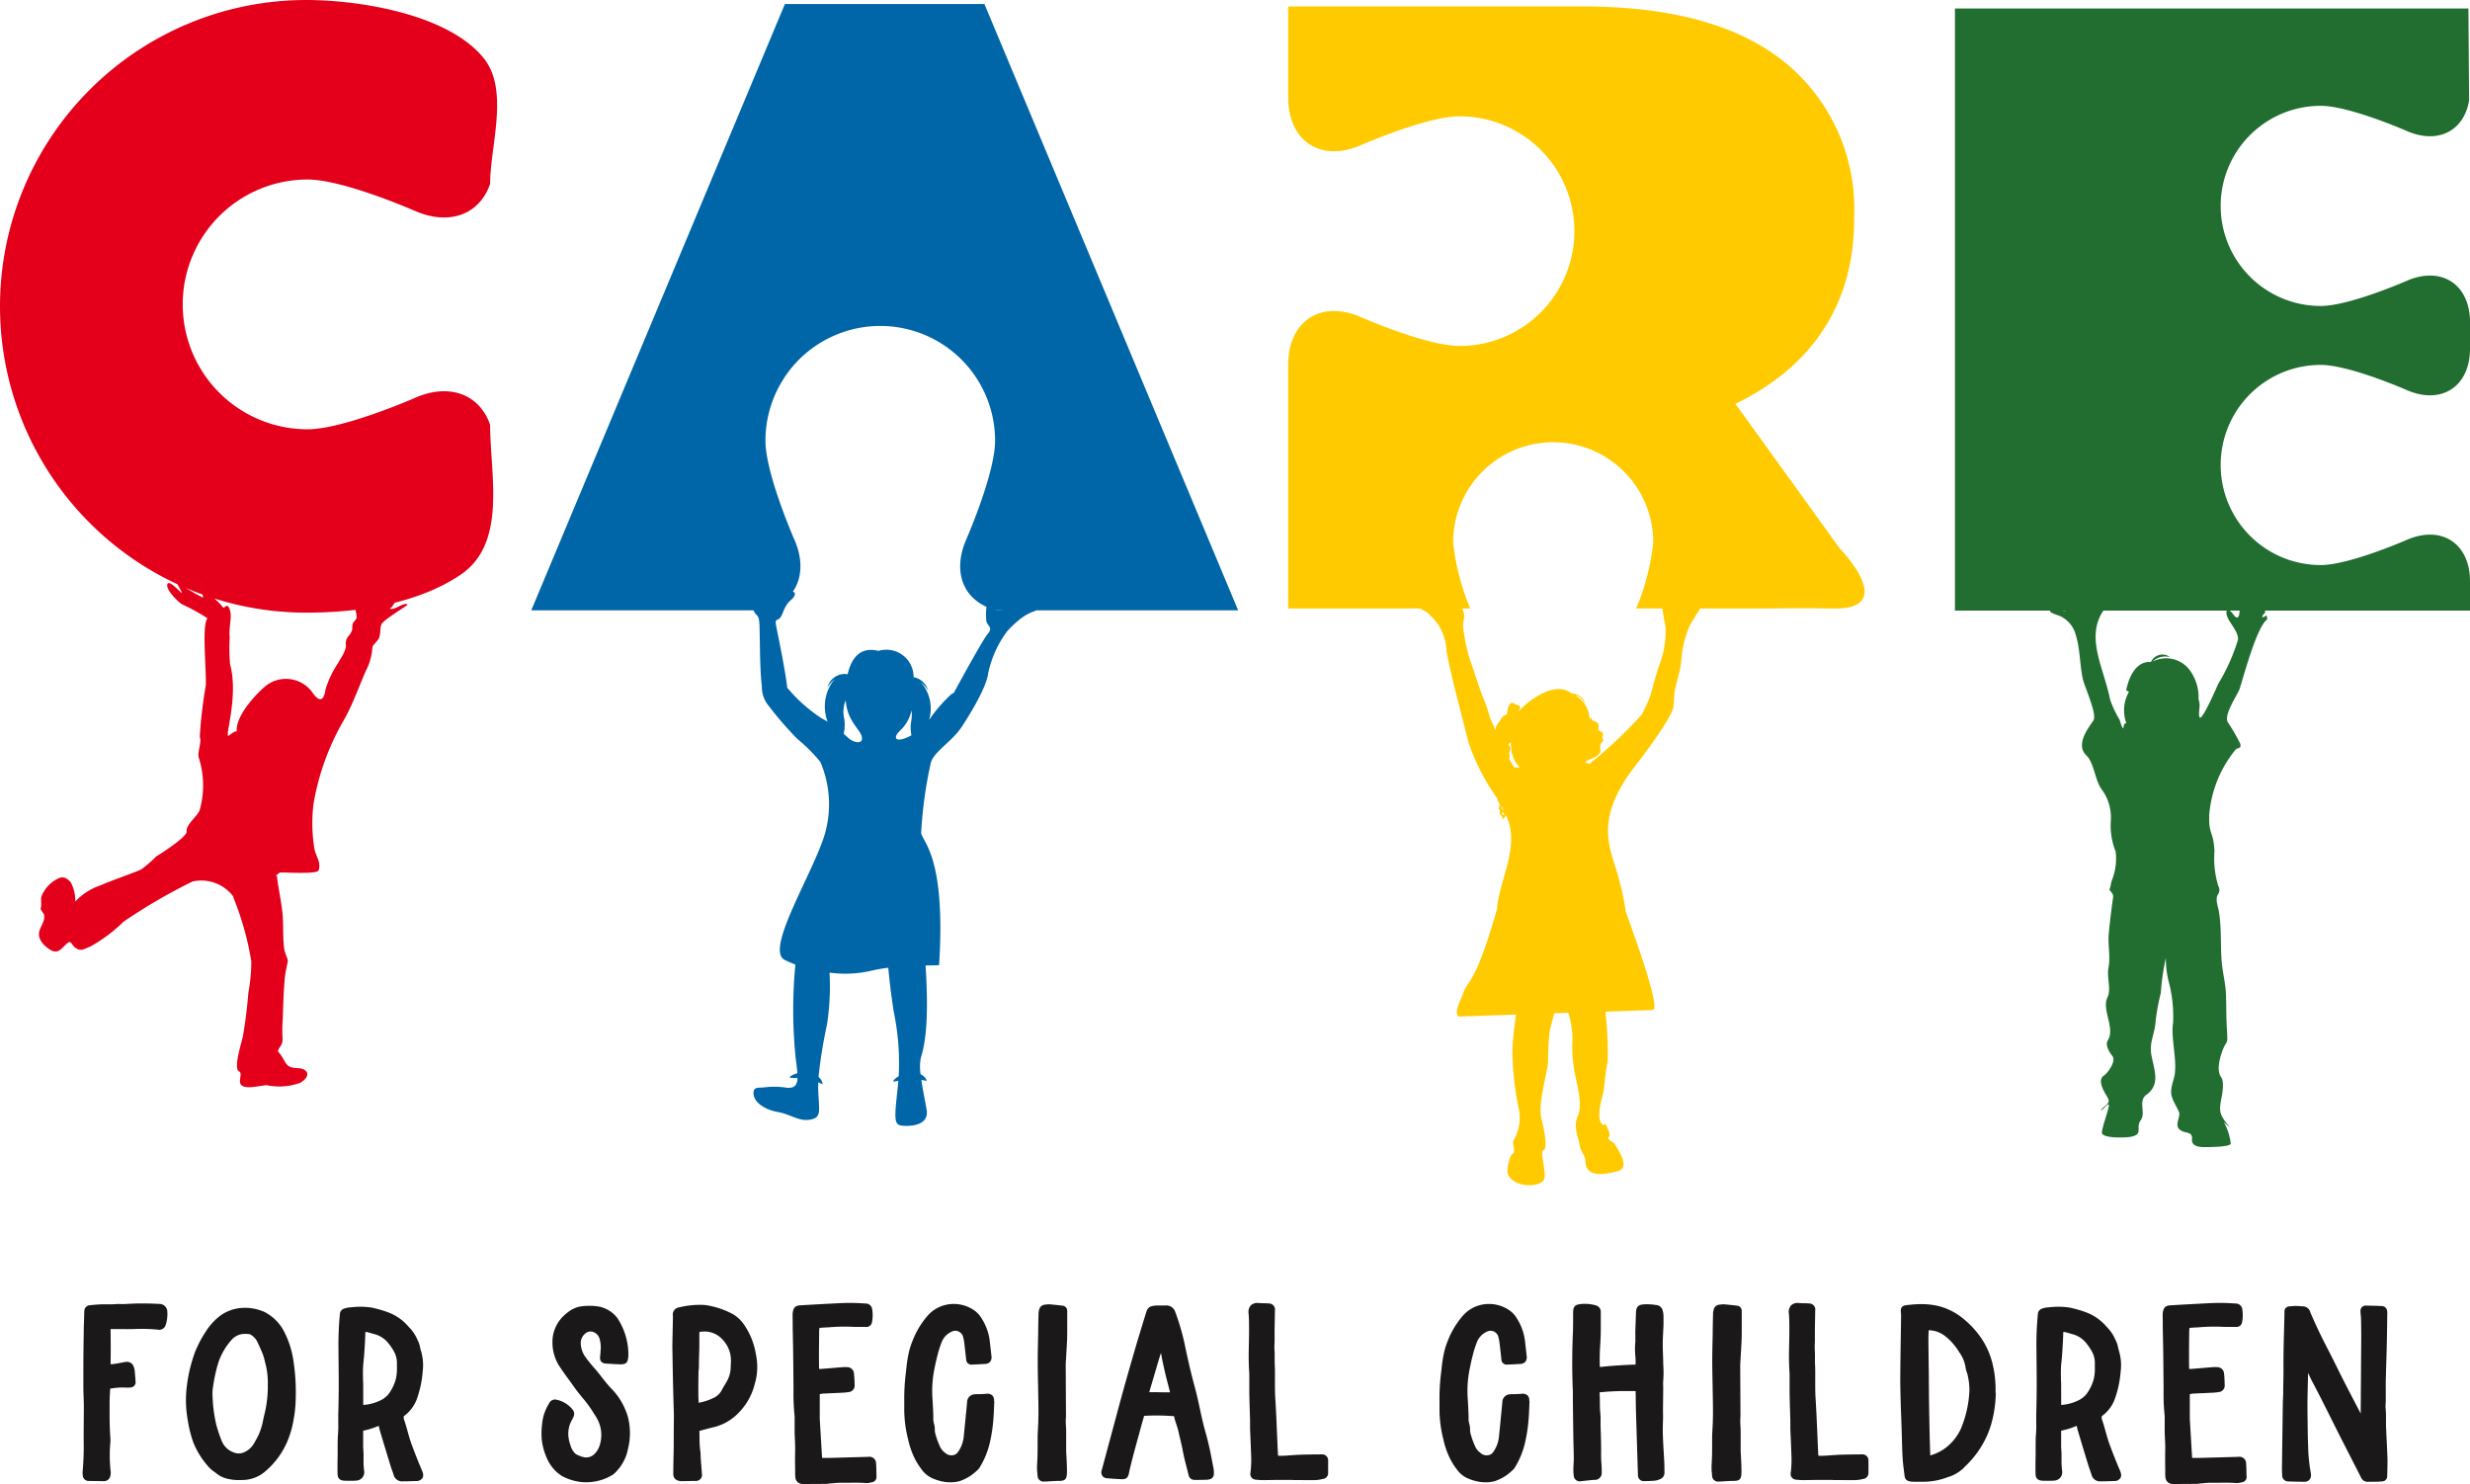
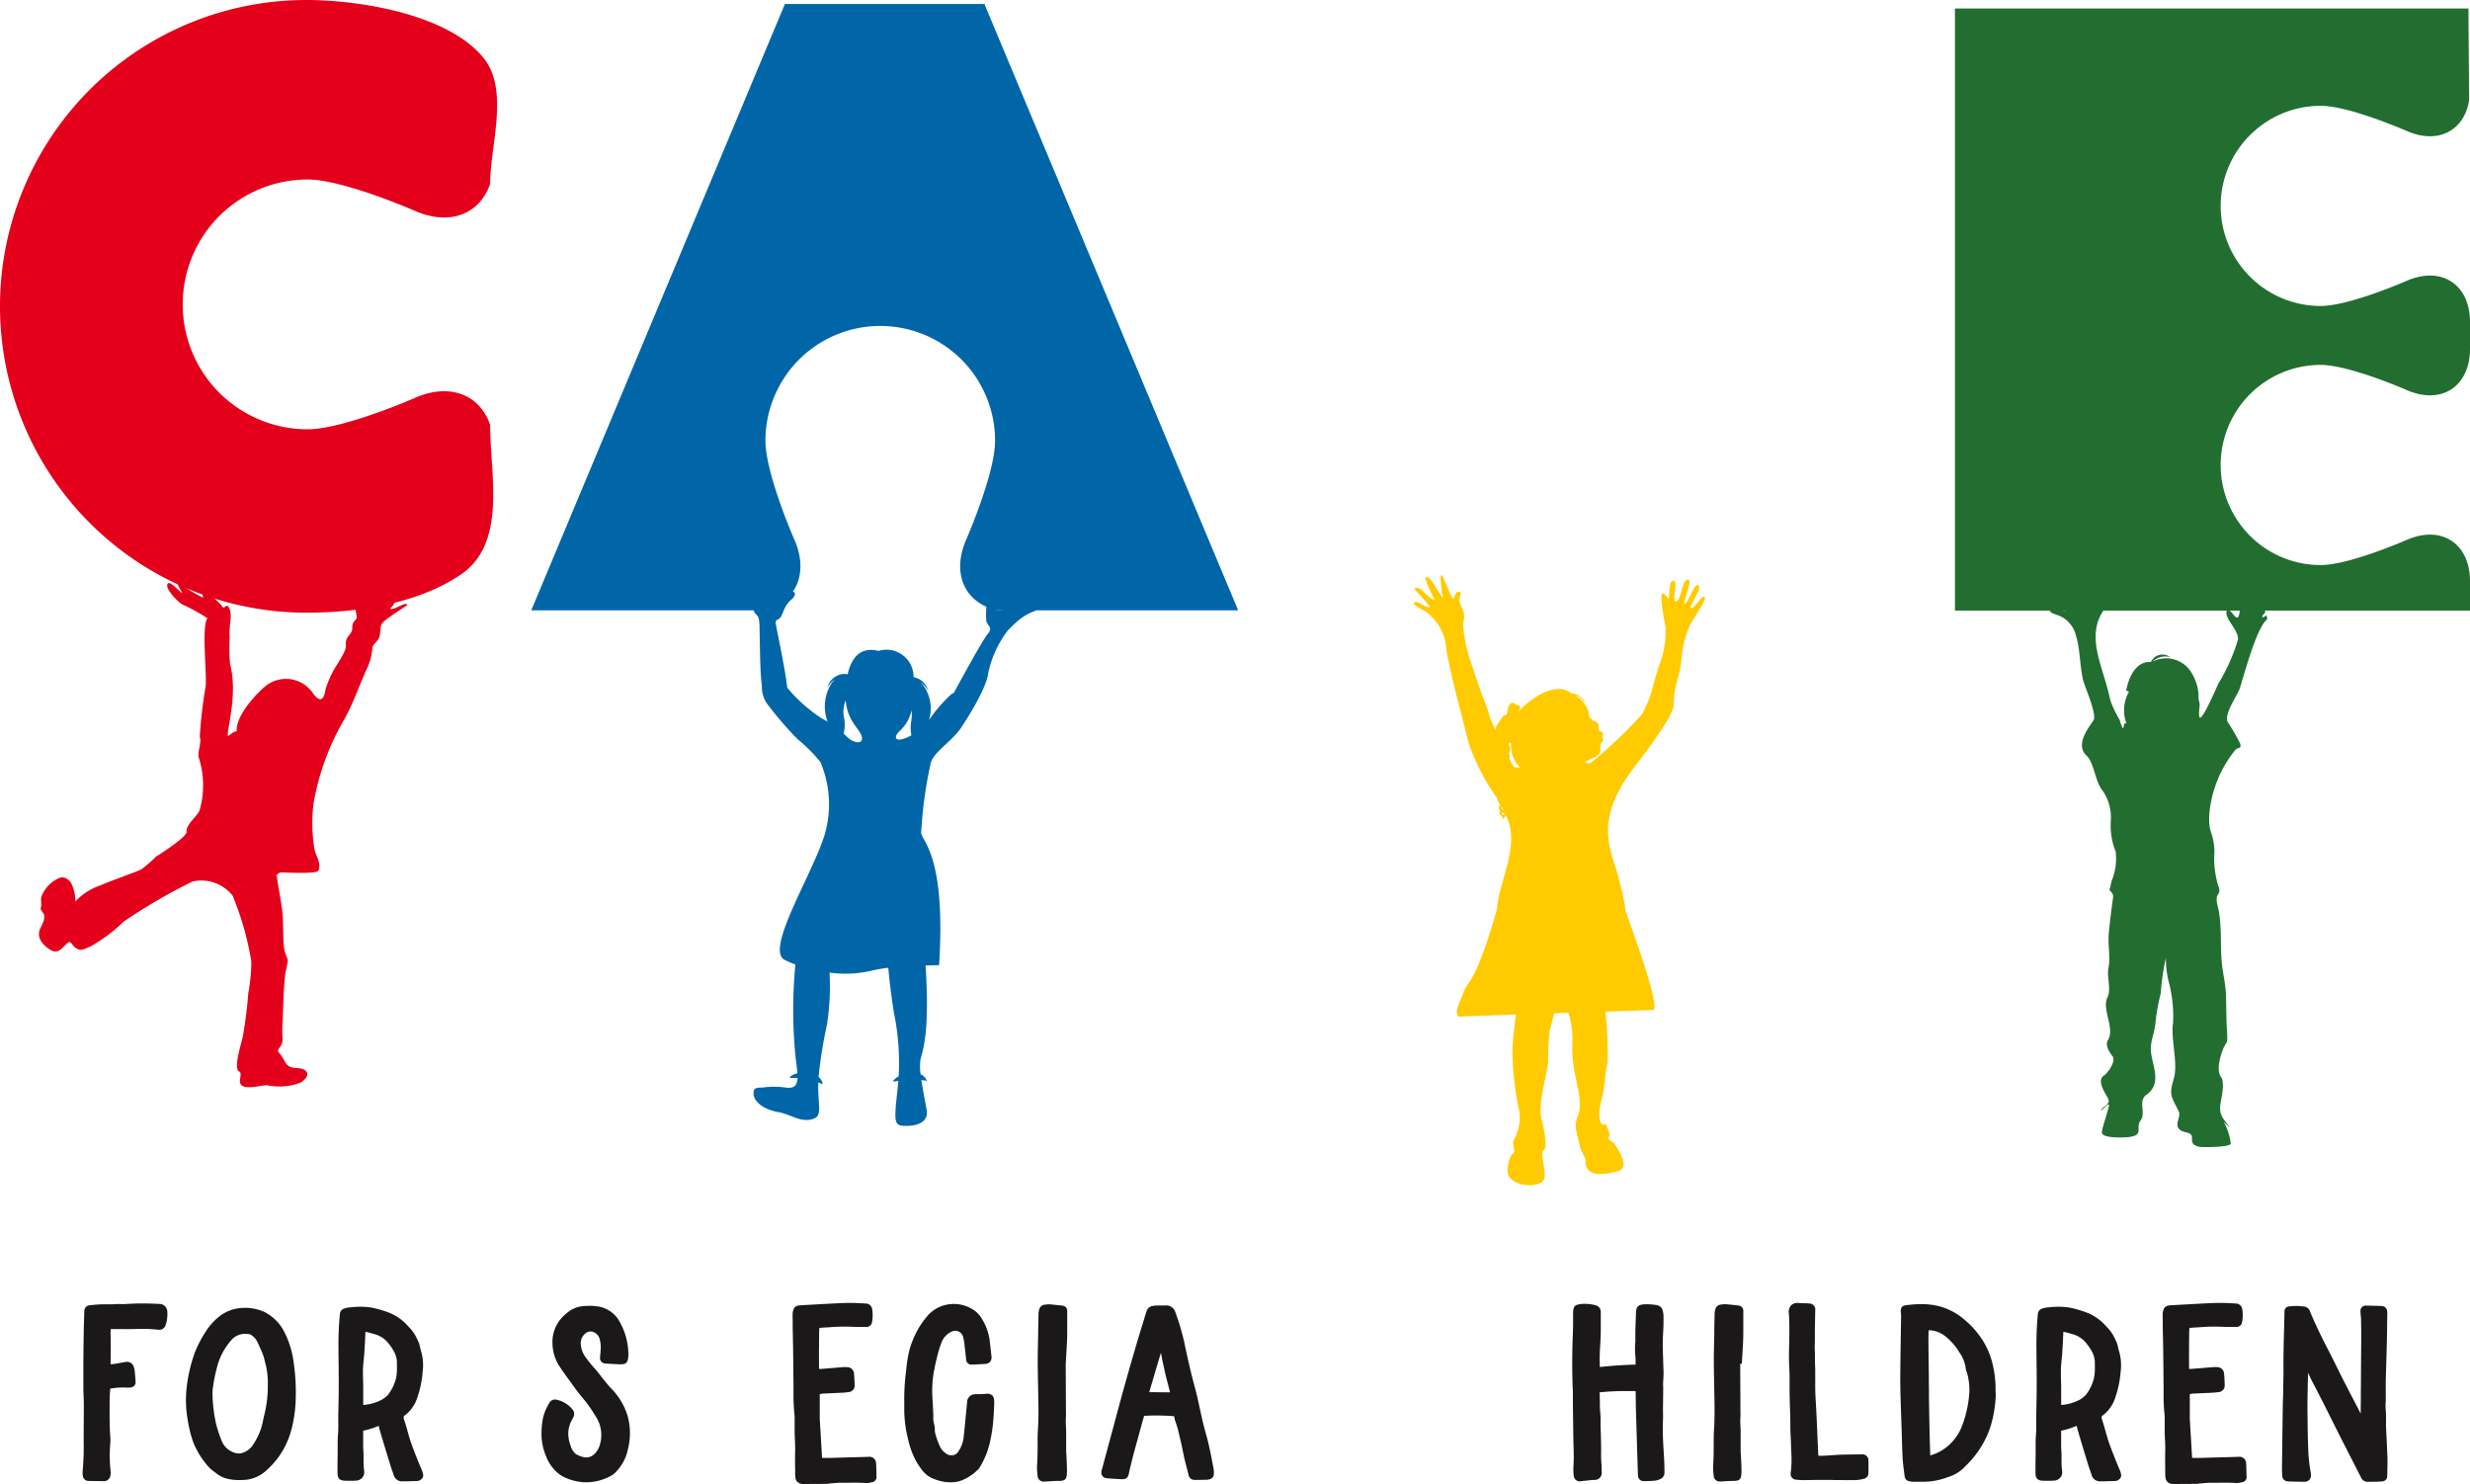
<svg xmlns="http://www.w3.org/2000/svg" id="Group_2" data-name="Group 2" width="157.233" height="94.469" viewBox="0 0 157.233 94.469">
  <defs>
    <clipPath id="clip-path">
      <rect id="Rectangle_1" data-name="Rectangle 1" width="157.233" height="94.469" fill="none" />
    </clipPath>
  </defs>
  <g id="Group_1" data-name="Group 1" clip-path="url(#clip-path)">
    <path id="Path_1" data-name="Path 1" d="M26.405,25.333s-4.545,1.994-6.824,1.994a7.95,7.95,0,0,1,0-15.9c2.279,0,6.824,1.994,6.824,1.994,2.235.979,4.138.205,4.795-1.718,0-2.42,1.238-5.971-.416-8.01C28.509.887,22.847,0,19.5,0a19.5,19.5,0,0,0,0,39c3.267,0,7.038-.554,9.8-2.4,3-2.008,1.9-6.378,1.9-9.554-.657-1.921-2.56-2.695-4.795-1.716" transform="translate(0 0)" fill="#e4001b" />
    <path id="Path_2" data-name="Path 2" d="M31.681,141.2c.239.175,1.006-1.879.494-1.181-.014.018-.758.947-.781.765-.025-.2,1.05-1.241.682-1.443-.333-.191-.692,1.188-1.059,1.192.173.007.609-2.433-.255-.526-.828,1.955-1.077-.457-1.37-.225-.264.211.26,1.749.2,2.049-.035.14-.287.227-.273.607.009.482-.469.517-.409,1.11.034.335-.326.829-.483,1.126a6.35,6.35,0,0,0-.809,1.68c-.122.891-.483.753-.868.168a2.075,2.075,0,0,0-2.934-.379c-.729.607-1.967,1.992-1.848,2.936-.021-.157-.464.2-.491.22-.377.326.643-2.383.062-4.533a11.765,11.765,0,0,1-.023-1.718c-.09-.775.28-1.526-.142-2.008-.019-.025-.246.142-.281.145.108-.012-1.534-1.7-1.266-.646a11.57,11.57,0,0,1-1.682-1.041c-.05.1.3.574.326.744-.152-.1-.756-.8-.9-.605-.225.3.678,1.192.909,1.317a12.3,12.3,0,0,1,1.616.887c-.37.517-.05,3.267-.106,4.294a29.859,29.859,0,0,0-.381,3.253c.138.328-.151.96-.074,1.294a5.768,5.768,0,0,1,.06,3.4c-.2.428-.878.907-.823,1.342.041.331-1.743,1.473-2.024,1.636.016-.012.03-.012.041,0a10.072,10.072,0,0,1-.887.758c-.306.168-2,.744-2.589,1.018a3.9,3.9,0,0,0-1.629,1.041,2.4,2.4,0,0,0-.283-1.215c-.228-.274-.49-.439-.852-.23a2.121,2.121,0,0,0-.995,1.061c-.106.221.021.6-.076.823-.021.057.209.338.225.405a.847.847,0,0,1-.078.494c-.052.158-.175.344-.227.544-.138.51.308.965.728,1.206.51.291.708-.17,1.1-.473.177-.136.273.166.4.271.4.335.586.138,1.018-.023a10.01,10.01,0,0,0,2.118-1.585A35.014,35.014,0,0,1,19.15,158.6a2.539,2.539,0,0,1,2.587.947,1.35,1.35,0,0,0,.049.165,18.638,18.638,0,0,1,1.105,3.973,11.142,11.142,0,0,1-.189,2c-.073.91-.186,1.849-.345,2.748-.06.358-.636,2.073-.243,2.256.158.066.078.333.057.522-.119.82,1.284.349,1.709.356a3.885,3.885,0,0,0,2.13-.157c.717-.429.517-.926-.236-.935-.671-.039-.651-.3-.968-.783-.2-.308-.31-.214-.1-.549a.769.769,0,0,0,.175-.533,8.946,8.946,0,0,1,.011-1.254c.032-.9.051-1.822.142-2.709.039-.329.124-.653.18-.983.018-.11-.191-.533-.216-.708-.1-.618-.066-1.363-.1-2.02-.05-.912-.28-1.818-.383-2.711a.384.384,0,0,0-.025.083s0-.347.025-.083a.31.31,0,0,1,.288-.2c.218-.009,2.279.115,2.364-.122.2-.572-.2-.887-.276-1.489a10.149,10.149,0,0,1-.037-2.789,15.934,15.934,0,0,1,1.928-5.3c.583-1.025.954-2.136,1.431-3.2a3.671,3.671,0,0,0,.384-1.4c0-.193.354-.428.427-.636.12-.333.039-.574.151-.862s1.687-1.2,1.652-1.25c-.163-.225-.926.455-1.14.225" transform="translate(-6.893 -102.486)" fill="#e4001b" />
    <path id="Path_3" data-name="Path 3" d="M503.86,39.322v-.8c0-2.415-1.81-3.6-4.023-2.642a.228.228,0,0,1-.037.016c-.282.122-3.693,1.588-5.447,1.588a6.364,6.364,0,0,1-3.3-.923c-.087-.053-.172-.108-.257-.165a6.373,6.373,0,0,1,0-10.565c.085-.057.17-.111.258-.165a6.35,6.35,0,0,1,3.3-.923c1.753,0,5.165,1.466,5.447,1.588l.037.016c2.213.959,4.021-.227,4.023-2.642V22.032c0-2.417-1.81-3.6-4.023-2.644a.143.143,0,0,1-.037.016c-.282.122-3.693,1.588-5.447,1.588a6.347,6.347,0,0,1-3.3-.923c-.087-.053-.172-.108-.257-.165a6.371,6.371,0,0,1,0-10.564c.085-.058.17-.111.258-.166a6.352,6.352,0,0,1,3.3-.923c1.753,0,5.165,1.466,5.447,1.588l.037.016c1.988.862,3.644-.011,3.963-1.946l-.043-5.852H471.073V40.383H503.86Z" transform="translate(-346.627 -1.515)" fill="#216e30" />
    <path id="Path_4" data-name="Path 4" d="M507.806,143.155c0-.048-.005-.1-.012-.151a.508.508,0,0,0-.035-.119c-.1.094-.225.159-.271.1-.02-.028.1-.165.2-.28a.136.136,0,0,1-.011-.034,1.737,1.737,0,0,1-.014-.418,1.084,1.084,0,0,1-.383.328c.241-.119.8-1.983.073-.967-.138.2-.405.945-.719.825-.379-.129-.17-.9-.473-1.087-.235-.145.163,2.4-.513,1.477-.4-.549-.572-.195-.312.3.189.352.671.919.614,1.31a12.035,12.035,0,0,1-1.255,2.808c-.044.1-1.022,2.374-1.181,2.144-.1-.152.016-.683-.011-.883a1.974,1.974,0,0,0-.064-.281,2.87,2.87,0,0,0-.438-1.663,1.874,1.874,0,0,0-2.491-.724,1.188,1.188,0,0,1,1.113-.291.8.8,0,0,0-1.212.314c-1.284-.094-1.575,1.807-1.575,1.807l.175.089a2.378,2.378,0,0,0-.165,2.005c-.129-.011-.157.076-.175.22-.035.343-.241-.407-.259-.448a6.731,6.731,0,0,1-.591-1.247c-.152-.735-.388-1.452-.6-2.167-.406-1.4-.616-2.7.436-3.885.535-.6-.878.23-.99.2-.329-.088-.278-.473-.308-.738,0-.011-.276-1.116-.361-.6-.049.289.16.832-.147,1.038-.2.133-.643-.639-.744-.767-.5-.609.043,1.025.2.979-.317.1-.66-.639-.965-.528-.352.133.614.669.63.788,0,.009-1.934-.207-.395.31a1.822,1.822,0,0,1,1.053,1.241c.282.91.243,1.917.46,2.851.09.391.912,2.206.659,2.571-.375.545-1.156,1.571-.439,2.238.467.437.547,1.588.961,2.148a3,3,0,0,1,.586,1.987,4.416,4.416,0,0,0,.306,1.971,3.733,3.733,0,0,1-.223,1.793c-.081.186-.08.407-.166.614-.037.085.271.232.228.506-.11.754-.2,1.517-.274,2.279-.074.745.12,1.512-.027,2.242-.106.533.188,1.345-.051,1.831-.4.786.5,1.987.019,2.745-.2.315.108.781.3,1.027.225.294-.28,1.043-.544,1.218-.448.294-.025.977.174,1.315.235.393.124.432-.26.762-.037.048-.074.092-.115.138.078.058.407-.434.5-.363s-.45,1.489-.436,1.788c.018.391,1.569.319,1.831.265.848-.159.285-.565.636-1.05s-.184-1.224.36-1.62c.949-.676.469-1.661.317-2.58-.133-.756.232-1.337.271-2.08a12.99,12.99,0,0,1,.333-1.811,15.059,15.059,0,0,1,.324-2.251,6.07,6.07,0,0,0,.225,1.688,8.666,8.666,0,0,1,.234,2.45c-.168.991.34,2.587.041,3.568-.324,1.064-.136,1.138.319,2.065.182.365-.407.959.2,1.252.312.154.685.046.643.526-.037.437.452.5.774.5.251,0,1.689,0,1.695-.232a3.924,3.924,0,0,0-.468-1.42c.034.09.487.469.39.367-.595-.737-.7-.9-.519-1.81.067-.333.189-1.08-.014-1.355-.3-.407-.1-1.172.057-1.62.282-.818.379-.319.315-1.3-.05-.76-.043-1.512-.062-2.274-.021-.742-.22-1.459-.278-2.185-.083-1.045,0-2.1-.177-3.173-.048-.3-.237-.745-.08-1.054a.482.482,0,0,0,.046-.554,6.029,6.029,0,0,1-.248-2.238c-.069-1.342-.381-.985-.331-2.327a7.516,7.516,0,0,1,1.624-4.065c.161-.241.455-.074.342-.45a12.232,12.232,0,0,0-.8-1.381c-.223-.494.588-1.648.756-2.075.161-.409,1.071-3.991,1.769-4.444" transform="translate(-363.487 -103.722)" fill="#216e30" />
    <path id="Path_5" data-name="Path 5" d="M198.408,141.584a.743.743,0,0,0-.71-.244c-.579.055-1,.262-1.426.322-.595.085-.52-.244-.451-.79.046-.36-.427-.218-.448.241a4.065,4.065,0,0,0-.06,1.282c.11.319.436.374.076.792-.287.336-1.634,2.792-2.148,3.738l-.151.081a9.363,9.363,0,0,0-1.413,1.631l-.015.019a2.553,2.553,0,0,0-.338-2.171,2.192,2.192,0,0,0-.22-.248,1.708,1.708,0,0,1,.5.547,1.192,1.192,0,0,0-.928-.854,1.727,1.727,0,0,0-2.232-1.671c-1.242-.311-1.756.568-1.963,1.487a1.545,1.545,0,0,0-.245-.02,1.156,1.156,0,0,0-1.046.871,1.672,1.672,0,0,1,.5-.547,2.374,2.374,0,0,0-.22.246,2.764,2.764,0,0,0-.268,2.468c-.118-.072-.24-.143-.369-.209a9.7,9.7,0,0,1-2.2-1.957c-.134-1.252-.706-3.862-.733-4.106s.188-.225.195-.267c.17-.078.28-.491.368-.653a1.629,1.629,0,0,1,.435-.581c.179-.136.4-.5,0-.514-.3-.009-.46.464-.7.46,0-.315.165-1.043-.3-1.078-.138-.029-.007.749-.271.7-.014-.257.076-.9-.354-.807-.092-.039.083.894-.191.891.018-.283-.05-.949-.46-.862-.087.094.133.822.115,1.185-.423-.182-.5-.673-.609-.429s.2.486.285.758c.007.023.014.048.02.072a1.352,1.352,0,0,0,.108.429c.184.255.239.186.3.514a4.3,4.3,0,0,1,.032.6c.018.59.02,1.179.035,1.769.018.611.037,1.225.111,1.833a1.906,1.906,0,0,0,.3,1.066,22.414,22.414,0,0,0,1.958,2.284,10.465,10.465,0,0,1,1.468,1.468,6.86,6.86,0,0,1,.273,4.621c-.761,2.5-3.807,7.318-2.557,7.971a5.956,5.956,0,0,0,.692.3,30.337,30.337,0,0,0,.008,5.862c.044.39.1.751.12,1.055-.269.078-.478.2-.485.273,0,.041.206.026.492.037-.019.455-.2.7-.79.6a5.153,5.153,0,0,0-1.385,0c-.344.023-.584-.021-.62.28-.075.618.682,1.129,1.531,1.28s1.346.618,2.075.487.563-.531.508-1.845c-.005-.17-.005-.342,0-.52.174.062.285.108.285.108a.729.729,0,0,0-.266-.459,30.394,30.394,0,0,1,.538-3.334,15.745,15.745,0,0,0,.162-3.308,7.335,7.335,0,0,0,2.569-.1,10.041,10.041,0,0,1,1.171-.209c.059.656.17,1.683.357,2.844a15.931,15.931,0,0,1,.306,4.06c-.207.126-.351.262-.342.326,0,.032.129,0,.32-.034-.016.2-.035.4-.06.62-.225,2.022-.193,2.214.418,2.245s1.6-.1,1.443-1.026c-.087-.5-.239-1.231-.335-1.889.209.025.352.051.352.051a.753.753,0,0,0-.4-.416,3.071,3.071,0,0,1,0-.986c.146-.561.588-1.7.315-5.941.45-.008.771-.008.861-.026.436-6.852-1.034-7.808-1.142-8.405a27.17,27.17,0,0,1,.6-4.405c.136-.733,1.358-1.408,1.96-2.322,1.652-2.51,1.691-3.366,1.691-3.366a6.794,6.794,0,0,1,1.231-2.759c1.408-1.53,1.987-1.142,1.767-1.408m-11.869,8.221c-.086-.078-.191-.173-.312-.278a2.579,2.579,0,0,0,.042-.933,1.909,1.909,0,0,1,.089-1.2c.09,1.338.916,1.824,1.023,2.328s-.517.379-.843.08m3.978-1.022a2.5,2.5,0,0,0,.023.843c-.55.31-1.016.371-.984.1.045-.384.685-.49,1-1.685a2.95,2.95,0,0,1-.036.742" transform="translate(-132.521 -102.825)" fill="#0066a8" />
    <path id="Path_6" data-name="Path 6" d="M144.748,35.062c-.005-.014-.012-.028-.018-.043-.14-.324-1.82-4.241-1.822-6.25a7.279,7.279,0,0,1,1.059-3.789c.06-.1.124-.2.189-.3a7.313,7.313,0,0,1,12.122,0q.1.146.191.3a7.292,7.292,0,0,1,1.057,3.789c0,2.01-1.682,5.927-1.822,6.25-.005.014-.012.028-.018.043-.953,2.2-.062,4.041,1.987,4.5H173L156.847.965h-12.7L128,39.563h14.765c2.049-.46,2.941-2.305,1.987-4.5" transform="translate(-94.182 -0.71)" fill="#0066a8" />
-     <path id="Path_7" data-name="Path 7" d="M320.909,35.666a6.369,6.369,0,0,1,12.738,0,14.786,14.786,0,0,1-1.087,4.214h8.111s2.456-.039,4.43,0c4.234.081.423-3.818.423-3.818l-6.647-9.213c4.657-2.245,7.557-6.132,7.557-11.716v-.11a12.041,12.041,0,0,0-3.5-9.089c-2.682-2.682-7.008-4.379-13.8-4.379H310.409V7.408c.027,2.739,2.091,4.078,4.614,2.982l.042-.018c.324-.14,4.241-1.822,6.249-1.822a7.263,7.263,0,0,1,3.791,1.059c.1.06.2.124.3.189a7.311,7.311,0,0,1,0,12.122c-.1.066-.2.129-.3.191a7.277,7.277,0,0,1-3.791,1.057c-2.008,0-5.925-1.68-6.249-1.822a.411.411,0,0,1-.042-.018c-2.523-1.1-4.588.243-4.614,2.982V39.88H322a14.74,14.74,0,0,1-1.089-4.214" transform="translate(-228.406 -1.145)" fill="#ffcb00" />
    <path id="Path_8" data-name="Path 8" d="M359.229,140.02c-.182-.278-.671.79-.885.662-.147-.085.692-1.171.489-1.41-.273-.319-.643,1.167-.909,1.133-.133-.016.614-1.608.179-1.516-.361.078-.389,1.423-.733,1.377-.273-.035.156-1.163-.113-1.287-.379-.168-.232,1.037-.372,1.124.03-.016-.239-.351-.349-.338-.236.025.159,2.022.186,2.16a6.029,6.029,0,0,1-.452,2.537c-.175.586-.349,1.172-.5,1.767a11.07,11.07,0,0,1-.547,1.225,28.364,28.364,0,0,1-3.344,3.155c-.017-.007-.031-.017-.049-.022-.076-.025-.154-.044-.243-.067a.952.952,0,0,1,.151-.117c.1-.05.207-.09.31-.133a1.189,1.189,0,0,0,.395-.241.387.387,0,0,0,.131-.351,1.422,1.422,0,0,1-.011-.152.383.383,0,0,1,.126-.308.276.276,0,0,0,.048-.062.121.121,0,0,0-.049-.172c.018-.085.037-.165.049-.248s-.019-.133-.108-.163a.418.418,0,0,1-.172-.119.083.083,0,0,1-.016-.058c0-.066.02-.131.018-.2a.259.259,0,0,0-.193-.264.6.6,0,0,1-.1-.039c-.049-.023-.1-.05-.147-.076a.126.126,0,0,0-.018-.142.1.1,0,0,1-.011.032c-.011.016-.025.044-.037.044a.062.062,0,0,1-.048-.036.824.824,0,0,1-.035-.127c-.014-.076-.02-.156-.041-.232a1.846,1.846,0,0,0-.652-.972c-.051-.041-.106-.078-.166-.12a.331.331,0,0,1,.188.062,1.239,1.239,0,0,1,.331.335c.028.041.057.081.083.122a.158.158,0,0,0-.016-.06.927.927,0,0,0-.809-.586.183.183,0,0,1-.087-.035,1.27,1.27,0,0,0-.754-.252,2.006,2.006,0,0,0-.735.136,3.751,3.751,0,0,0-.829.428,5.006,5.006,0,0,0-1,.843c-.018.021-.039.041-.058.062a.481.481,0,0,1,.062-.1.556.556,0,0,0,.046-.078.171.171,0,0,0-.117-.267.677.677,0,0,1-.225-.1.192.192,0,0,0-.292.057.734.734,0,0,0-.1.214c-.035.127-.053.262-.076.393a.047.047,0,0,1-.035.041.629.629,0,0,0-.149.067.886.886,0,0,0-.241.288.855.855,0,0,1-.1.151.867.867,0,0,0-.166.269.705.705,0,0,0-.038.2c-.192-.412-.337-.738-.36-.823-.067-.262-.154-.524-.248-.781h.009c-.384-.869-.643-1.8-.965-2.695a10.335,10.335,0,0,1-.492-2.258c-.03-.255.081-.492.064-.751-.02-.319-.336-.744-.3-1.034.014-.1.214-.531-.092-.448-.223.058-.218.4-.324.432-.065.019-.567-1.284-.645-1.413-.288-.489-.034,1.344.032,1.328-.2.055-.884-1.673-1.151-1.213a7.1,7.1,0,0,0,.607,1.372c-.243-.02-.651-.448-.791-.6-.159-.175-.691-.285-.411.021.078.081.924,1,.9,1.027-.172.159-.742-.407-.979-.3-.28.131.66.554.779.643a5.048,5.048,0,0,1,.719.774,3.473,3.473,0,0,1,.536,1.737c.377,1.964.919,3.835,1.388,5.763a13.756,13.756,0,0,0,1.84,3.58.57.57,0,0,0,.193.378.289.289,0,0,0-.009.413.2.2,0,0,0,.023.248c.037.046.078.087.113.133s.03.085-.041.1c0,0,0,0-.007.007.021,0,.039.009.057.011.071.009.094-.011.112-.08a.041.041,0,0,1,.023-.023.148.148,0,0,0,.076-.137c.04.092.086.181.122.274.668,1.728-.372,3.616-.639,5.321-.021.134-.034.267-.043.4-1.421,4.975-1.818,4.351-2.194,5.463-.124.365-.56,1.082-.25,1.376l3.649-.127c-.084.783-.213,1.565-.225,2.35a19.261,19.261,0,0,0,.443,3.823,2.889,2.889,0,0,1-.382,1.866c-.083.207.193.728-.044.829-.205.081-.36.958-.322,1.186.133.785,1.624,1.052,2.229.567.4-.319-.253-1.861.067-2,.308-.106-.058-1.7-.115-1.884-.287-.963.283-2.725.395-3.678a19.587,19.587,0,0,1,.1-1.99c.088-.393.2-.767.289-1.151l.9-.031a5.588,5.588,0,0,1,.266,1.736,7.987,7.987,0,0,0,.078,1.682c.108.887.634,2.336.252,3.182-.294.657.035,1.232.133,1.874.044.281.375.728.366.91-.057,1.188,1.331.887,2.052.7.838-.223.011-1.388-.2-1.74-.1-.168-.565-.236-.322-.5.076-.09-.23-.779-.29-.79a.388.388,0,0,1-.111.1c-.544-.372-.055-1.705.021-2.183.1-.595.11-1.243.262-1.827a23.912,23.912,0,0,0-.145-3.217l3.027-.105c.462-.092-.867-3.855-1.735-6.274a13.518,13.518,0,0,0-.406-1.947c-.391-1.811-1.833-3.614.97-7.258,1.808-2.353,2.408-3.428,2.468-3.789.055-.317.028-.646.083-.968.112-.657.356-1.3.423-1.962a6.581,6.581,0,0,1,.551-2.3c.1-.216,1.055-1.6.951-1.753m-12.462,9.943a.06.06,0,0,1,0-.039c.014-.037.032-.073.044-.112a.369.369,0,0,0-.039-.366.1.1,0,0,1,0-.131.933.933,0,0,1,.11-.087c0,.11.005.207.012.3a2.09,2.09,0,0,0,.289.968,1.5,1.5,0,0,0,.288.338c-.12,0-.245-.008-.377-.017a3.325,3.325,0,0,1-.319-.562.4.4,0,0,0-.008-.3m-.331,3.9a.155.155,0,0,1-.134-.113.565.565,0,0,1,.035-.055.023.023,0,0,1,.026,0,.707.707,0,0,1,.1.106c.023.028.007.057-.03.062m-.018-.3a.05.05,0,0,1-.032-.011.951.951,0,0,1-.1-.138.119.119,0,0,1,0-.111c.046.086.093.172.136.259h-.005" transform="translate(-250.697 -101.988)" fill="#ffcb00" />
    <path id="Path_9" data-name="Path 9" d="M25.178,315.391a.424.424,0,0,1-.52.332,11.221,11.221,0,0,0-1.559-.034h-.043c-.342.008-.686,0-1.021,0l-.226,0c-.044,0-.1,0-.146,0,0,.039,0,.092,0,.141.012.777.013,1.413,0,2.007,0,.04,0,.068,0,.088l.072,0a3.706,3.706,0,0,0,.415-.06l.179-.031.107-.02a1.946,1.946,0,0,1,.231-.036.435.435,0,0,1,.464.3l.007.021a1.063,1.063,0,0,1,.061.244c.018.179.031.358.044.537l.011.151a.331.331,0,0,1-.309.374,1.577,1.577,0,0,1-.3.008,4.1,4.1,0,0,0-.845.044l-.155.019c-.037.349-.042.7-.044,1.023,0,.149,0,.3,0,.448v.206c0,.5.013,1,.05,1.483a1.382,1.382,0,0,1,0,.209l0,.047a9.052,9.052,0,0,0,.012,1.819.812.812,0,0,1-.01.3.413.413,0,0,1-.436.359H21.2l-.542-.008-.4-.005a.358.358,0,0,1-.356-.307,1.086,1.086,0,0,1-.016-.316,17.71,17.71,0,0,0,.064-1.964c0-.391,0-.782.006-1.173,0-.338.006-.677.005-1.016,0-.193-.007-.392-.015-.584-.007-.175-.013-.35-.015-.525,0-.472,0-.977,0-1.638q.007-.948.023-1.9c0-.28.013-.561.021-.841l.011-.415a1.157,1.157,0,0,1,.006-.136.373.373,0,0,1,.362-.37c.265-.03.5-.048.73-.057.125,0,.249-.006.374,0,.194,0,.376,0,.558-.017a2.1,2.1,0,0,1,.3,0c.068,0,.132.006.194,0l.315-.015c.251-.012.51-.026.767-.026.412,0,.825.015,1.181.031a.5.5,0,0,1,.5.462,2.237,2.237,0,0,1-.092.847" transform="translate(-14.624 -231.086)" fill="#1a1818" />
    <path id="Path_10" data-name="Path 10" d="M48.794,316.8a1.8,1.8,0,0,0-.212-.013,1.126,1.126,0,0,0-.9.409,4.148,4.148,0,0,0-.818,1.42,9.954,9.954,0,0,0-.331,1.5,2.552,2.552,0,0,0-.04.573,9.528,9.528,0,0,0,.229,1.838,8.657,8.657,0,0,0,.363,1.088,1.265,1.265,0,0,0,.758.718.816.816,0,0,0,.64,0,1.313,1.313,0,0,0,.586-.474,6.018,6.018,0,0,0,.366-.661,4.153,4.153,0,0,0,.285-.947c.014-.066.029-.132.043-.2a7.464,7.464,0,0,0,.25-1.759c0-.078,0-.155,0-.232a4.893,4.893,0,0,0-.116-1.236c-.021-.081-.041-.163-.061-.245a3.617,3.617,0,0,0-.181-.6c-.1-.237-.214-.488-.333-.734a1.125,1.125,0,0,0-.377-.395.349.349,0,0,0-.148-.053m2.99,4.191a8,8,0,0,1-.152,1.36l-.01.06a5.934,5.934,0,0,1-.425,1.352,5.132,5.132,0,0,1-1.289,1.727,2.238,2.238,0,0,1-1.464.6c-.086,0-.169.007-.249.007a3.132,3.132,0,0,1-.717-.076,1.717,1.717,0,0,1-.724-.337c-.049-.04-.1-.078-.155-.117a1.941,1.941,0,0,1-.348-.3,5.347,5.347,0,0,1-.97-1.533,7.55,7.55,0,0,1-.363-1.427,7.208,7.208,0,0,1-.069-2.142,9.688,9.688,0,0,1,.532-2.228,7.166,7.166,0,0,1,.668-1.274,3.816,3.816,0,0,1,.808-.93,2.581,2.581,0,0,1,1.273-.57,3.036,3.036,0,0,1,1.542.18,1.407,1.407,0,0,1,.307.155,2.885,2.885,0,0,1,1.014,1.042,5.911,5.911,0,0,1,.6,1.675,13.179,13.179,0,0,1,.191,2.776" transform="translate(-32.965 -231.878)" fill="#1a1818" />
    <path id="Path_11" data-name="Path 11" d="M82.925,320.7v.116c0,.11,0,.221,0,.331a2.907,2.907,0,0,0,1.017-.255l.013-.006a1.525,1.525,0,0,0,.548-.389,2.786,2.786,0,0,0,.505-1.03,3.079,3.079,0,0,0,.062-.757c0-.078,0-.157,0-.236a1.489,1.489,0,0,0-.209-.767,2.866,2.866,0,0,0-.288-.429,1.685,1.685,0,0,0-.891-.628c-.073-.019-.146-.039-.218-.061s-.147-.043-.221-.062a1.36,1.36,0,0,0-.179-.033c-.005.082-.008.161-.011.241s-.006.156-.01.235l0,.054c-.018.319-.036.638-.06.956-.008.11-.02.22-.031.33-.017.164-.033.318-.039.474-.008.246-.006.5,0,.742,0,.041,0,.081,0,.122h.006l.006.2v.847Zm3.724,5.145a.4.4,0,0,1-.3.143l-.1,0c-.258.011-.524.021-.788.021h-.031a.549.549,0,0,1-.566-.4c-.033-.107-.07-.213-.108-.319s-.077-.22-.111-.331q-.33-1.077-.653-2.157c-.025-.083-.044-.167-.062-.247l-.017-.078-.02.007-.072.028a4.87,4.87,0,0,1-.9.274v0c0,.209,0,.417,0,.626v.459a6.408,6.408,0,0,1,.025.7,4.98,4.98,0,0,0,.036.757.551.551,0,0,1-.107.436.562.562,0,0,1-.412.2c-.213.012-.444.014-.7.006-.333-.01-.47-.147-.474-.474,0-.376-.006-.716.008-1.056,0-.107,0-.284,0-.471,0-.3,0-.635.015-.854a6.792,6.792,0,0,0,.024-.835c0-.16,0-.325,0-.49.019-.706.03-1.344.03-1.951,0-.642-.007-1.3-.015-1.928l0-.224a20.49,20.49,0,0,1,.086-2.3.392.392,0,0,1,.312-.385l.037-.011a1.112,1.112,0,0,1,.227-.049l.129-.01a4.941,4.941,0,0,1,1.287.012,6.888,6.888,0,0,1,1.189.349,3.163,3.163,0,0,1,1.2.881,2.546,2.546,0,0,1,.51.716c.018.04.036.079.054.118a1.765,1.765,0,0,1,.149.4,2.873,2.873,0,0,0,.072.3,3.17,3.17,0,0,1,.106,1.313,6.587,6.587,0,0,1-.337,1.647,2.328,2.328,0,0,1-.85,1.182c-.032.017-.033.164.023.292l.007.017c.074.224.138.453.2.674.078.281.16.571.262.847.214.575.422,1.1.635,1.6a1.24,1.24,0,0,1,.086.259.377.377,0,0,1-.072.309" transform="translate(-59.803 -231.713)" fill="#1a1818" />
    <path id="Path_12" data-name="Path 12" d="M135.979,323.872a2.912,2.912,0,0,1-.908,1.506,3.237,3.237,0,0,1-1.872.5h-.043a3.418,3.418,0,0,1-1.35-.39,3.335,3.335,0,0,1-.332-.248,2.638,2.638,0,0,1-.7-1.047,3.663,3.663,0,0,1-.276-1.531,5.6,5.6,0,0,1,.092-.865,3.125,3.125,0,0,1,.374-.911l.026-.048a.41.41,0,0,1,.474-.209,1.767,1.767,0,0,1,1.012.626.423.423,0,0,1,.056.462l-.016.034c-.029.063-.059.125-.094.185a1.763,1.763,0,0,0-.2,1.123,1.993,1.993,0,0,0,.11.436,1.132,1.132,0,0,0,.334.579,1.637,1.637,0,0,0,.55.215l.02.005a.748.748,0,0,0,.611-.193,1.283,1.283,0,0,0,.325-.489,2.152,2.152,0,0,0-.028-1.553,2.745,2.745,0,0,0-.277-.5c-.043-.066-.085-.133-.125-.2a7.419,7.419,0,0,0-.639-.86c-.153-.187-.312-.381-.458-.583-.1-.14-.2-.279-.3-.418-.218-.3-.443-.6-.65-.916a2.753,2.753,0,0,1-.5-1.523,2.291,2.291,0,0,1,.686-1.746,3.143,3.143,0,0,1,.523-.414,2.458,2.458,0,0,1,.443-.183,3.673,3.673,0,0,1,1.191-.035,1.927,1.927,0,0,1,1.288.749,4.239,4.239,0,0,1,.7,2.4c-.035.441-.118.563-.608.541-.244-.011-.533-.026-.821-.047a.406.406,0,0,1-.3-.125.394.394,0,0,1-.07-.307c.011-.108.006-.123.021-.231s0-.076.012-.183a1.837,1.837,0,0,0-.052-.669.642.642,0,0,0-.35-.466.506.506,0,0,0-.585.078.786.786,0,0,0-.273.706,1.531,1.531,0,0,0,.272.75,7.739,7.739,0,0,0,.574.72c.178.2.344.409.5.613.087.11.174.221.263.329.11.134.229.276.355.4a4.271,4.271,0,0,1,1.026,1.762,4.12,4.12,0,0,1-.015,2.158" transform="translate(-96.026 -231.526)" fill="#1a1818" />
-     <path id="Path_13" data-name="Path 13" d="M163.686,318.458v.01c0,.013,0,.03-.007.05a1.531,1.531,0,0,0-.016.169c-.005.4-.012.87-.01,1.333,0,.214.012.431.023.62a3.786,3.786,0,0,0,.923-.3,1.121,1.121,0,0,0,.543-.5c.063-.123.134-.24.2-.354.053-.089.108-.179.157-.271a1.877,1.877,0,0,0,.213-.79c0-.058,0-.117.007-.175s0-.122.007-.183a1.936,1.936,0,0,0-.576-1.5,1.533,1.533,0,0,0-1.292-.454,1.174,1.174,0,0,0-.132.012c-.006.043-.008.118-.009.146,0,.131,0,.263,0,.394s0,.237,0,.355c0,.191-.009.383-.015.574q-.006.219-.011.438c0,.078,0,.155,0,.248Zm3.574.916a3.987,3.987,0,0,1-1.269,2.116,3.175,3.175,0,0,1-1.312.688c-.279.068-.563.145-.838.219l-.123.033c.009.157.01.315.012.468a5.323,5.323,0,0,0,.05.824,1.9,1.9,0,0,1,.019.29c0,.051,0,.1.005.152.013.177.027.353.041.529q.019.239.037.479a.381.381,0,0,1-.352.441.946.946,0,0,1-.151,0l-.063,0-.251.006c-.156,0-.313.008-.469.008h0c-.394,0-.537-.229-.538-.442,0-.252.008-.712.016-1.119.007-.337.014-.655.013-.8,0-.344,0-.74.005-1.122,0-.27.005-.53.005-.755-.024-.76-.045-1.542-.059-2.146-.009-.408-.017-.863-.024-1.309-.005-.293-.01-.581-.015-.849,0-.105.007-.484.017-.922.01-.455.022-.971.018-1.068a.455.455,0,0,1,.343-.519.62.62,0,0,1,.07-.018l.015,0a5.44,5.44,0,0,1,1.582-.145,2.594,2.594,0,0,1,.382.064,5.14,5.14,0,0,1,1.492.557,2.271,2.271,0,0,1,.664.662l.011.014a4.566,4.566,0,0,1,.727,1.858,3.8,3.8,0,0,1-.056,1.809" transform="translate(-119.199 -231.343)" fill="#1a1818" />
    <path id="Path_14" data-name="Path 14" d="M196.314,325.009a.338.338,0,0,1-.3.369c-.03,0-.061.011-.091.018a.942.942,0,0,1-.276.03c-.366-.029-.744-.024-1.109-.019-.169,0-.338,0-.507,0s-.319.014-.488.03l-.211.019c-.022,0-.044.005-.066.009a.919.919,0,0,1-.142.015q-.592,0-1.184.006h-.278a.8.8,0,0,1-.1-.005.442.442,0,0,1-.409-.4,1.5,1.5,0,0,1-.016-.227l0-.3c-.006-.384-.012-.782,0-1.176.007-.243-.005-.495-.017-.738-.007-.153-.015-.306-.017-.459,0-.194,0-.39,0-.58,0-.091,0-.182,0-.273v-.057a.832.832,0,0,0,0-.111,12.816,12.816,0,0,1-.071-1.565v-.187q-.007-1.175-.023-2.351c0-.276-.01-.551-.015-.827,0-.212-.009-.425-.013-.637,0-.246,0-.492-.006-.738v-.113a.964.964,0,0,1,.013-.2c.06-.311.175-.412.488-.43.727-.043,1.5-.086,2.448-.134.3-.015.541-.021.762-.018.33,0,.651.021.921.037a.418.418,0,0,1,.436.38,2.329,2.329,0,0,1-.016.817.35.35,0,0,1-.371.293c-.123,0-.245,0-.368,0-.2,0-.41,0-.617-.012a11.9,11.9,0,0,0-1.425.039l-.046,0-.151.009c-.124.008-.242.014-.36.028h-.006a.049.049,0,0,0,0,.01,1.94,1.94,0,0,0-.019.235c0,.456-.01.912-.011,1.368,0,.325,0,.651.006.976a.164.164,0,0,0,0,.023c.062,0,.121,0,.177-.005l.594-.049.675-.055a1.952,1.952,0,0,1,.363-.005.434.434,0,0,1,.415.415c.022.23.036.469.04.733a.412.412,0,0,1-.362.436l-.018,0a3.2,3.2,0,0,1-.324.038c-.323.017-.646.031-.969.045l-.368.017c-.07.012-.139.025-.179.036,0,.036,0,.093,0,.146,0,.379,0,.758,0,1.083v.338l.132,2.223c.005.092.01.18.018.268.165,0,.318,0,.467,0l1.25-.035,1.228-.034a.421.421,0,0,1,.49.424c.015.2.019.394.022.585,0,.08,0,.159.006.239" transform="translate(-140.52 -231.021)" fill="#1a1818" />
    <path id="Path_15" data-name="Path 15" d="M223.644,320.375l-.007.2c-.014.387-.029.786-.068,1.18a9.737,9.737,0,0,1-.2,1.249,5.242,5.242,0,0,1-.663,1.627.542.542,0,0,1-.1.122l-.012.01a2.967,2.967,0,0,1-1.159.728,2.168,2.168,0,0,1-.573.073,3,3,0,0,1-.347-.021,3.2,3.2,0,0,1-.865-.258,1.685,1.685,0,0,1-.639-.551,4.215,4.215,0,0,1-.508-.849,5.366,5.366,0,0,1-.345-1.058,7.875,7.875,0,0,1-.244-1.789c0-.135,0-.269,0-.4v-.184a13.4,13.4,0,0,1,.1-1.851c.011-.09.021-.18.031-.27a8.758,8.758,0,0,1,.148-.979,4.574,4.574,0,0,1,.243-.781,5.359,5.359,0,0,1,.907-1.544,2.181,2.181,0,0,1,1.022-.707,2.283,2.283,0,0,1,1.981.283,1.641,1.641,0,0,1,.483.512,3.43,3.43,0,0,1,.517,1.385l.041.351q.039.327.074.655a.491.491,0,0,1-.081.384.464.464,0,0,1-.343.139c-.252.016-.51.029-.789.038a.337.337,0,0,1-.395-.348c-.017-.142-.033-.284-.049-.426-.023-.2-.045-.407-.071-.61a2.262,2.262,0,0,0-.076-.382.486.486,0,0,0-.155-.253.5.5,0,0,0-.555-.082,1.21,1.21,0,0,0-.67.721,5.951,5.951,0,0,0-.244.775c-.081.3-.143.6-.194.853a7,7,0,0,0-.134,1.863c.029.444.048.809.058,1.148,0,.036,0,.072,0,.108a1.327,1.327,0,0,0,.046.411,1.163,1.163,0,0,1,.049.358,1.088,1.088,0,0,0,.019.208,5.061,5.061,0,0,0,.3.854,1.006,1.006,0,0,0,.337.419.579.579,0,0,0,.646.108.553.553,0,0,0,.189-.178,2.022,2.022,0,0,0,.356-1.026c.055-.5.1-1.017.151-1.514q.028-.3.057-.594a.507.507,0,0,1,.491-.521,1.463,1.463,0,0,1,.168-.008h.076l.1,0c.127-.006.254-.012.38-.021a.48.48,0,0,1,.389.1.448.448,0,0,1,.11.356" transform="translate(-160.351 -231.207)" fill="#1a1818" />
    <path id="Path_16" data-name="Path 16" d="M251.693,318.082c0,.029-.005.058,0,.087q.006,1.357.014,2.713v.225c0,.033,0,.066,0,.1a1.946,1.946,0,0,1,0,.247,3.935,3.935,0,0,0,0,.585c.008.143.017.291.014.44,0,.236,0,.472,0,.734v.381c0,.109.011.225.017.346.015.292.032.623.034.95,0,.5-.062.641-.5.645-.036,0-.078,0-.124,0-.161.005-.322.015-.483.024l-.2.012-.046,0a.919.919,0,0,1-.1.007h-.039a.377.377,0,0,1-.378-.366l-.011-.126a3.436,3.436,0,0,1-.022-.557c.037-.533.036-1.079.035-1.607v-.075c0-.217.011-.435.023-.645.007-.135.015-.27.019-.4.009-.285.012-.568.011-.84s-.007-.559-.012-.838l-.008-.432c0-.175-.006-.351-.01-.527-.008-.425-.016-.865-.016-1.3,0-.4.009-.809.018-1.2,0-.166.007-.331.011-.5l0-.218c.006-.352.013-.7.022-1.057a1,1,0,0,1,.047-.28.4.4,0,0,1,.371-.295c.027,0,.054-.006.082-.009a.936.936,0,0,1,.207-.012c.254.021.511.049.759.078l.06.007a.326.326,0,0,1,.3.332c0,.261,0,.522,0,.784,0,.095,0,.189,0,.284,0,.251,0,.511-.009.768-.014.348-.036.7-.056,1.04-.009.143-.017.287-.026.43q0,.031,0,.063" transform="translate(-183.852 -231.266)" fill="#1a1818" />
    <path id="Path_17" data-name="Path 17" d="M269.759,320.052l-.278-1.078c-.064-.288-.129-.575-.192-.863-.017-.08-.031-.16-.046-.24s-.028-.16-.045-.238l-.018-.078q-.055.176-.108.352c-.15.5-.459,1.558-.608,2.058-.008.029-.016.059-.024.093h.036c.3-.012.934.019,1.235.005l.04,0h.008a.019.019,0,0,0,0-.007m-1.8,2.034c-.093.353-.19.7-.287,1.056-.079.288-.158.576-.235.864-.071.264-.136.535-.2.8l-.067.275c0,.02-.007.039-.01.059a.983.983,0,0,1-.02.1c-.06.235-.147.358-.448.351-.335-.01-.669-.037-.956-.061a.375.375,0,0,1-.266-.13.383.383,0,0,1-.077-.294.713.713,0,0,1,.034-.147l.013-.041.859-3.191c.165-.618.337-1.257.511-1.883.24-.864.5-1.768.792-2.766.141-.483.291-.971.436-1.443l.181-.589c.008-.028.018-.056.028-.084s.017-.045.024-.069a.455.455,0,0,1,.367-.323,1.573,1.573,0,0,1,.26-.034c.089,0,.18,0,.269,0,.106,0,.211,0,.316-.005a.6.6,0,0,1,.617.433,15.086,15.086,0,0,1,.6,2.065c.184.9.4,1.835.658,2.781.117.436.213.879.305,1.31.046.213.092.426.141.639.068.3.15.617.249.967.181.64.31,1.29.422,1.9.007.038.015.076.023.114.017.081.035.165.045.253a1.467,1.467,0,0,1,0,.337.331.331,0,0,1-.225.257,1.171,1.171,0,0,1-.271.044c-.049,0-.1,0-.148,0l-.277.005h-.3a.374.374,0,0,1-.379-.306c-.034-.135-.069-.269-.1-.4-.057-.214-.113-.429-.164-.645-.037-.156-.067-.315-.1-.468-.019-.1-.039-.2-.06-.3-.035-.164-.076-.343-.131-.565s-.1-.467-.172-.694c-.061-.2-.125-.365-.151-.464-.013-.051-.022-.1-.03-.133s-.013-.058-.018-.081c-.046-.006-.129-.009-.215-.013a13.73,13.73,0,0,0-1.639-.01l-.055.005c-.005.021-.011.046-.015.064Z" transform="translate(-195.28 -231.436)" fill="#1a1818" />
-     <path id="Path_18" data-name="Path 18" d="M305.888,324.784a.375.375,0,0,1-.342.414,2.1,2.1,0,0,1-.461.07c-.3.007-.6.005-.9,0h-.552v-.008h-.174c-.292,0-.6,0-.891,0-.182,0-.425.009-.654.009a4.569,4.569,0,0,1-.656-.029.362.362,0,0,1-.313-.441,7.006,7.006,0,0,0,.034-1.306c0-.086-.006-.171-.009-.257-.007-.242-.018-.484-.029-.726-.008-.17-.016-.34-.022-.511,0-.1,0-.195,0-.292,0-.077,0-.155,0-.232-.006-.217-.012-.435-.019-.653-.011-.359-.022-.719-.029-1.079,0-.2,0-.408,0-.613,0-.177,0-.355,0-.532,0-.117-.009-.234-.015-.35-.006-.1-.011-.2-.014-.3-.006-.188-.012-.437-.009-.692,0-.21.007-.421.011-.631.006-.3.012-.6.012-.9,0-.341,0-.7-.03-1.059a.63.63,0,0,1,.147-.525.608.608,0,0,1,.5-.141c.1.008.195.011.3.013s.212,0,.32.014a.388.388,0,0,1,.408.458c0,.184-.006.367-.009.551,0,.206-.009.412-.011.619,0,.124,0,.249,0,.375,0,.1,0,.205,0,.308,0,.082,0,.166-.006.248a3.564,3.564,0,0,0,0,.42c.014.172.012.341.011.506,0,.139,0,.273.005.405.014.245.013.491.012.73,0,.13,0,.259,0,.389l0,.227c0,.266.006.54.023.808.048.757.08,1.526.111,2.27.017.4.033.793.052,1.189a1.777,1.777,0,0,0,.017.187,1.3,1.3,0,0,0,.179.006c.219,0,.444-.019.661-.035.177-.012.359-.025.541-.032.448-.016.888-.02,1.376-.023a.382.382,0,0,1,.426.417c0,.261,0,.5,0,.726" transform="translate(-221.344 -231.053)" fill="#1a1818" />
-     <path id="Path_19" data-name="Path 19" d="M352.6,320.375l-.007.2c-.014.387-.028.786-.068,1.18a9.848,9.848,0,0,1-.2,1.249,5.242,5.242,0,0,1-.663,1.627.548.548,0,0,1-.1.122l-.011.01a2.967,2.967,0,0,1-1.159.728,2.167,2.167,0,0,1-.573.073,3,3,0,0,1-.347-.021,3.2,3.2,0,0,1-.864-.258,1.688,1.688,0,0,1-.639-.551,4.227,4.227,0,0,1-.508-.849,5.368,5.368,0,0,1-.345-1.058,7.847,7.847,0,0,1-.244-1.789c0-.135,0-.269,0-.4v-.184a13.361,13.361,0,0,1,.1-1.851c.011-.09.021-.18.031-.27a8.619,8.619,0,0,1,.148-.979,4.562,4.562,0,0,1,.243-.781,5.365,5.365,0,0,1,.907-1.544,2.187,2.187,0,0,1,1.022-.707,2.284,2.284,0,0,1,1.981.283,1.639,1.639,0,0,1,.483.512,3.439,3.439,0,0,1,.517,1.385l.041.351c.025.218.051.437.074.655a.494.494,0,0,1-.081.384.464.464,0,0,1-.343.139c-.252.016-.51.029-.789.038a.338.338,0,0,1-.395-.348c-.017-.142-.033-.284-.048-.426-.023-.2-.045-.407-.071-.61a2.314,2.314,0,0,0-.076-.382.486.486,0,0,0-.155-.253.5.5,0,0,0-.556-.082,1.209,1.209,0,0,0-.669.721,6.038,6.038,0,0,0-.244.775c-.08.3-.143.6-.194.853a7,7,0,0,0-.134,1.863c.029.444.048.809.058,1.148,0,.036,0,.072,0,.108a1.334,1.334,0,0,0,.046.411,1.171,1.171,0,0,1,.049.358,1.134,1.134,0,0,0,.018.208,5.106,5.106,0,0,0,.3.854,1,1,0,0,0,.337.419.579.579,0,0,0,.646.108.553.553,0,0,0,.189-.178,2.025,2.025,0,0,0,.356-1.026c.055-.5.1-1.017.151-1.514q.028-.3.057-.594a.506.506,0,0,1,.491-.521,1.46,1.46,0,0,1,.167-.008h.077l.1,0c.127-.006.254-.012.38-.021a.48.48,0,0,1,.389.1.45.45,0,0,1,.11.356" transform="translate(-255.237 -231.207)" fill="#1a1818" />
    <path id="Path_20" data-name="Path 20" d="M384.715,324.976a.433.433,0,0,1-.273.423,1.106,1.106,0,0,1-.343.1c-.219.02-.446.029-.671.029a.364.364,0,0,1-.4-.382c-.006-.055-.007-.109-.008-.165l-.033-1.059q-.043-1.388-.085-2.777c-.008-.277-.012-.555-.016-.832,0-.137,0-.274-.007-.411v-.02c0-.027,0-.053,0-.08a1.224,1.224,0,0,0-.151-.008l-.276,0c-.3,0-.618,0-.926.015-.341.012-.676.043-.93.068h-.013s0,.009,0,.013c.014.208.016.416.019.617,0,.267.006.519.034.774a3.318,3.318,0,0,1,.011.41c0,.064,0,.129,0,.193,0,.2.009.4.015.6.013.456.026.928.017,1.394,0,.163.008.325.02.5a5.733,5.733,0,0,1,.019.58.438.438,0,0,1-.439.492c-.017,0-.035,0-.052,0l-.054,0-.707.075-.015,0a.435.435,0,0,1-.094.017h-.023a.381.381,0,0,1-.394-.346,3.113,3.113,0,0,1-.025-.417c0-.113.007-.225.013-.338.007-.141.013-.274.013-.408,0-.225-.007-.448-.013-.672-.005-.166-.009-.332-.012-.5q-.018-1.182-.032-2.364v-.056c0-.135,0-.271,0-.407v-.179c-.054-1.214-.055-2.471,0-3.737.014-.327.014-.663.015-.986v-.281c0-.453.1-.559.548-.6a2.547,2.547,0,0,1,.878.084.421.421,0,0,1,.335.434c0,.294,0,.589,0,.883v.224c0,.335-.018.672-.036,1a12.564,12.564,0,0,0-.027,1.308l0,.049c0,.008,0,.016,0,.025a.945.945,0,0,0,.12-.005c.685-.072,1.39-.119,2.157-.142v-.046a3.967,3.967,0,0,0-.009-.454,4.837,4.837,0,0,1-.005-.952,1.228,1.228,0,0,0,0-.164c0-.036,0-.071,0-.107l0-.115c0-.106,0-.212,0-.318.008-.253.018-.506.027-.759l.013-.351c0-.025,0-.05,0-.075.028-.34.143-.46.477-.492a3.467,3.467,0,0,1,.781.037l.045.005a.454.454,0,0,1,.4.357,1.394,1.394,0,0,1,.049.3c.005.192,0,.394,0,.6-.005.152-.013.3-.021.456-.012.245-.025.5-.027.745,0,.226.007.458.015.682.006.151.011.3.014.454,0,.11.006.219.01.328a6.164,6.164,0,0,1-.006.869,3.05,3.05,0,0,0-.005.395c0,.079.005.159,0,.238q0,.281-.006.562c0,.2-.005.408-.007.612,0,.061,0,.122,0,.183s.006.139.005.209c0,.147,0,.295-.008.442-.007.27-.013.549-.005.82.011.371.033.749.055,1.115.013.214.025.428.036.642.006.123.007.247.009.371,0,.085,0,.169.005.255" transform="translate(-278.759 -231.246)" fill="#1a1818" />
-     <path id="Path_21" data-name="Path 21" d="M414.225,318.082c0,.029-.005.058,0,.087q.006,1.357.014,2.713v.225c0,.033,0,.066,0,.1a1.891,1.891,0,0,1,0,.247,3.929,3.929,0,0,0,0,.585c.008.143.017.291.014.44,0,.236,0,.472,0,.734v.381c0,.109.011.225.017.346.015.292.032.623.035.95,0,.5-.062.641-.5.645-.036,0-.078,0-.124,0-.161.005-.322.015-.482.024l-.2.012-.046,0a.922.922,0,0,1-.1.007h-.038a.377.377,0,0,1-.379-.366l-.011-.126a3.384,3.384,0,0,1-.022-.557c.036-.533.035-1.079.034-1.607v-.075c0-.217.012-.435.024-.645.007-.135.015-.27.019-.4.009-.285.012-.568.011-.84s-.007-.559-.012-.838l-.008-.432c0-.175-.006-.351-.009-.527-.008-.425-.017-.865-.017-1.3,0-.4.009-.809.018-1.2q.006-.249.011-.5l0-.218c.006-.352.013-.7.022-1.057a1,1,0,0,1,.047-.28.4.4,0,0,1,.371-.295c.027,0,.054-.006.082-.009a.933.933,0,0,1,.207-.012c.255.021.511.049.759.078l.06.007a.326.326,0,0,1,.3.332q0,.392,0,.784c0,.095,0,.189,0,.284,0,.251,0,.511-.009.768-.014.348-.035.7-.056,1.04q-.013.215-.026.43c0,.021,0,.041,0,.063" transform="translate(-303.448 -231.266)" fill="#1a1818" />
+     <path id="Path_21" data-name="Path 21" d="M414.225,318.082c0,.029-.005.058,0,.087q.006,1.357.014,2.713v.225c0,.033,0,.066,0,.1a1.891,1.891,0,0,1,0,.247,3.929,3.929,0,0,0,0,.585c.008.143.017.291.014.44,0,.236,0,.472,0,.734v.381c0,.109.011.225.017.346.015.292.032.623.035.95,0,.5-.062.641-.5.645-.036,0-.078,0-.124,0-.161.005-.322.015-.482.024l-.2.012-.046,0h-.038a.377.377,0,0,1-.379-.366l-.011-.126a3.384,3.384,0,0,1-.022-.557c.036-.533.035-1.079.034-1.607v-.075c0-.217.012-.435.024-.645.007-.135.015-.27.019-.4.009-.285.012-.568.011-.84s-.007-.559-.012-.838l-.008-.432c0-.175-.006-.351-.009-.527-.008-.425-.017-.865-.017-1.3,0-.4.009-.809.018-1.2q.006-.249.011-.5l0-.218c.006-.352.013-.7.022-1.057a1,1,0,0,1,.047-.28.4.4,0,0,1,.371-.295c.027,0,.054-.006.082-.009a.933.933,0,0,1,.207-.012c.255.021.511.049.759.078l.06.007a.326.326,0,0,1,.3.332q0,.392,0,.784c0,.095,0,.189,0,.284,0,.251,0,.511-.009.768-.014.348-.035.7-.056,1.04q-.013.215-.026.43c0,.021,0,.041,0,.063" transform="translate(-303.448 -231.266)" fill="#1a1818" />
    <path id="Path_22" data-name="Path 22" d="M436.076,324.784a.375.375,0,0,1-.342.414,2.1,2.1,0,0,1-.461.07c-.3.007-.6.005-.9,0h-.552v-.008h-.174c-.292,0-.6,0-.891,0-.182,0-.425.009-.654.009a4.569,4.569,0,0,1-.656-.029.362.362,0,0,1-.313-.441,7.048,7.048,0,0,0,.034-1.306c0-.086-.006-.171-.009-.257-.007-.242-.018-.484-.029-.726-.008-.17-.016-.34-.022-.511,0-.1,0-.195,0-.292,0-.077,0-.155,0-.232-.006-.217-.013-.435-.019-.653-.011-.359-.022-.719-.029-1.079,0-.2,0-.408,0-.613,0-.177,0-.355,0-.532,0-.117-.009-.234-.015-.35-.006-.1-.011-.2-.014-.3-.005-.188-.012-.437-.009-.692,0-.21.007-.421.011-.631.006-.3.012-.6.012-.9,0-.341,0-.7-.03-1.059a.629.629,0,0,1,.147-.525.607.607,0,0,1,.5-.141c.1.008.195.011.3.013s.212,0,.32.014a.388.388,0,0,1,.408.458c0,.184-.006.367-.009.551,0,.206-.009.412-.011.619,0,.124,0,.249,0,.375,0,.1,0,.205,0,.308,0,.082,0,.166-.006.248a3.584,3.584,0,0,0,0,.42c.014.172.012.341.011.506,0,.139,0,.273.005.405.014.245.014.491.012.73,0,.13,0,.259,0,.389l0,.227c0,.266.006.54.023.808.048.757.08,1.526.112,2.27q.025.594.052,1.189a1.745,1.745,0,0,0,.017.187,1.3,1.3,0,0,0,.179.006c.219,0,.444-.019.661-.035.177-.012.359-.025.541-.032.448-.016.888-.02,1.376-.023a.381.381,0,0,1,.426.417c.005.261.005.5,0,.726" transform="translate(-317.139 -231.053)" fill="#1a1818" />
    <path id="Path_23" data-name="Path 23" d="M462.171,318.572l-.008-.025a1.458,1.458,0,0,1-.083-.337,2.2,2.2,0,0,0-.41-.956l-.068-.11a3.73,3.73,0,0,0-.831-.908,1.725,1.725,0,0,0-1.029-.364h-.007v0c-.009.229-.018.453-.016.675q.006.683.016,1.366.006.475.011.95c0,.235,0,.471.006.706,0,.309,0,.617.008.925q.012.929.033,1.858c.011.477.025.964.043,1.488a.676.676,0,0,0,.065-.018,2.908,2.908,0,0,0,1.061-.582,3.248,3.248,0,0,0,.837-1.125,7.185,7.185,0,0,0,.531-2.4,4.248,4.248,0,0,0-.157-1.154m1.836,1.281a7.775,7.775,0,0,1-.285,1.984,5.439,5.439,0,0,1-.379.977A6.173,6.173,0,0,1,462.2,324.4c-.081.077-.16.156-.237.236l-.035.035a2.416,2.416,0,0,1-.984.554,4.331,4.331,0,0,1-1.481.291c-.051,0-.1,0-.157,0s-.111,0-.187,0-.141,0-.2,0a2,2,0,0,1-.323-.013c-.268-.037-.365-.133-.4-.4-.011-.1-.024-.2-.037-.3-.033-.265-.068-.539-.083-.813-.023-.417-.034-.84-.045-1.249q-.008-.291-.017-.582c-.007-.225-.016-.451-.024-.676-.016-.427-.031-.854-.042-1.282-.012-.465-.025-1.008-.019-1.542q.012-1.2.032-2.4c.006-.428.013-.857.019-1.285a2.124,2.124,0,0,0-.014-.236c-.031-.309.069-.431.383-.467.213-.023.4-.044.6-.052a4.794,4.794,0,0,1,1.453.124,4.041,4.041,0,0,1,1.517.778,5.815,5.815,0,0,1,1.011,1.042,4.929,4.929,0,0,1,.86,1.8,6.828,6.828,0,0,1,.2,1.9" transform="translate(-336.962 -231.194)" fill="#1a1818" />
    <path id="Path_24" data-name="Path 24" d="M492.074,320.7v.116c0,.11,0,.221,0,.331a2.9,2.9,0,0,0,1.016-.255l.012-.006a1.522,1.522,0,0,0,.548-.389,2.79,2.79,0,0,0,.505-1.03,3.107,3.107,0,0,0,.062-.757c0-.078,0-.157,0-.236a1.49,1.49,0,0,0-.209-.767,2.863,2.863,0,0,0-.287-.429,1.688,1.688,0,0,0-.891-.628c-.073-.019-.146-.039-.218-.061s-.147-.043-.221-.062a1.356,1.356,0,0,0-.18-.033c-.005.082-.008.161-.011.241s-.006.156-.01.235l0,.054c-.018.319-.036.638-.06.956-.008.11-.02.22-.031.33-.017.164-.033.318-.039.474-.008.246-.006.5,0,.742,0,.041,0,.081,0,.122h.006l.006.2v.847Zm3.724,5.145a.4.4,0,0,1-.3.143l-.1,0c-.258.011-.524.021-.788.021h-.031a.549.549,0,0,1-.566-.4c-.033-.107-.07-.213-.108-.319s-.077-.22-.111-.331q-.331-1.077-.652-2.157c-.025-.083-.044-.167-.062-.247-.006-.026-.011-.052-.017-.078l-.02.007-.072.028a4.87,4.87,0,0,1-.9.274v0c0,.209,0,.417,0,.626v.459a6.235,6.235,0,0,1,.025.7,5,5,0,0,0,.036.757.551.551,0,0,1-.107.436.562.562,0,0,1-.412.2c-.213.012-.444.014-.7.006-.333-.01-.47-.147-.474-.474,0-.376-.006-.716.008-1.056,0-.107,0-.284,0-.471,0-.3,0-.635.015-.854a6.85,6.85,0,0,0,.024-.835c0-.16,0-.325,0-.49.019-.706.029-1.344.03-1.951,0-.642-.007-1.3-.015-1.928l0-.224a20.494,20.494,0,0,1,.086-2.3.392.392,0,0,1,.312-.385l.037-.011a1.111,1.111,0,0,1,.227-.049l.129-.01a4.941,4.941,0,0,1,1.287.012,6.876,6.876,0,0,1,1.189.349,3.162,3.162,0,0,1,1.2.881,2.545,2.545,0,0,1,.51.716c.017.04.036.079.054.118a1.752,1.752,0,0,1,.148.4,3.022,3.022,0,0,0,.073.3,3.17,3.17,0,0,1,.106,1.313,6.636,6.636,0,0,1-.337,1.647,2.328,2.328,0,0,1-.85,1.182c-.032.017-.033.164.023.292l.006.017c.075.224.139.453.2.674.078.281.16.571.262.847.214.575.422,1.1.635,1.6a1.242,1.242,0,0,1,.086.259.377.377,0,0,1-.072.309" transform="translate(-360.865 -231.713)" fill="#1a1818" />
    <path id="Path_25" data-name="Path 25" d="M526.465,325.009a.338.338,0,0,1-.3.369c-.03,0-.061.011-.091.018a.943.943,0,0,1-.275.03c-.366-.029-.744-.024-1.109-.019-.169,0-.338,0-.507,0s-.319.014-.489.03l-.211.019c-.022,0-.044.005-.066.009a.923.923,0,0,1-.143.015q-.592,0-1.184.006h-.278a.8.8,0,0,1-.1-.005.442.442,0,0,1-.41-.4,1.526,1.526,0,0,1-.016-.227l0-.3c-.005-.384-.012-.782,0-1.176.007-.243-.005-.495-.017-.738-.007-.153-.014-.306-.018-.459,0-.194,0-.39,0-.58q0-.137,0-.273v-.057a.82.82,0,0,0,0-.111,12.884,12.884,0,0,1-.071-1.565v-.187q-.007-1.175-.023-2.351c0-.276-.01-.551-.015-.827,0-.212-.01-.425-.013-.637,0-.246,0-.492-.006-.738v-.113a.96.96,0,0,1,.013-.2c.06-.311.175-.412.488-.43.727-.043,1.5-.086,2.447-.134.3-.015.541-.021.763-.018.33,0,.651.021.921.037a.418.418,0,0,1,.436.38,2.328,2.328,0,0,1-.016.817.35.35,0,0,1-.371.293c-.122,0-.245,0-.368,0-.2,0-.409,0-.617-.012a11.9,11.9,0,0,0-1.425.039l-.047,0-.151.009c-.124.008-.242.014-.36.028h-.007s0,.006,0,.01a1.985,1.985,0,0,0-.018.235c-.005.456-.01.912-.011,1.368,0,.325,0,.651.006.976a.162.162,0,0,0,0,.023c.062,0,.121,0,.177-.005l.594-.049.675-.055a1.953,1.953,0,0,1,.363-.005.434.434,0,0,1,.415.415c.023.23.036.469.04.733a.412.412,0,0,1-.362.436l-.018,0a3.2,3.2,0,0,1-.324.038c-.323.017-.646.031-.97.045l-.368.017c-.07.012-.139.025-.179.036,0,.036,0,.093,0,.146,0,.379,0,.758,0,1.083v.338l.132,2.223c.005.092.01.18.018.268.165,0,.318,0,.467,0l1.25-.035,1.228-.034a.421.421,0,0,1,.49.424c.015.2.019.394.022.585,0,.08,0,.159.006.239" transform="translate(-383.453 -231.021)" fill="#1a1818" />
    <path id="Path_26" data-name="Path 26" d="M556.575,325.114c0,.118-.007.235-.01.353a.315.315,0,0,1-.249.31.777.777,0,0,1-.142.019h-.02c-.168.012-.4.016-.611.016h-.172a.451.451,0,0,1-.468-.265c-.18-.357-.363-.714-.545-1.07l-.395-.773q-.248-.486-.495-.973l-.433-.863q-.207-.416-.416-.831-.293-.583-.592-1.163c-.039-.076-.079-.151-.12-.226-.063-.118-.126-.235-.184-.354-.067-.138-.13-.276-.194-.415-.015.55-.028,1.086-.037,1.6-.005.278-.005.577,0,.94q0,.252.006.5c.005.519.011,1.056.032,1.581a11.029,11.029,0,0,0,.164,1.719.877.877,0,0,1,.017.231.391.391,0,0,1-.391.362h0c-.422,0-.746-.011-1.05-.022a.378.378,0,0,1-.389-.4c-.012-.158-.017-.3-.015-.443q.025-2.008.054-4.016c0-.179.01-.359.017-.538,0-.069.006-.139.008-.209l0-.234h0c0-.179.005-.358.009-.536.005-.282.011-.574.008-.859-.006-.8.016-1.619.037-2.407.009-.341.018-.682.025-1.024v-.044c0-.043,0-.086,0-.129a.314.314,0,0,1,.284-.3c.16-.015.317-.029.474-.03a2.335,2.335,0,0,1,.244.015c.052,0,.1.009.156.012a.487.487,0,0,1,.481.349c.026.079.061.157.1.241l.033.073c.291.671.625,1.366,1.022,2.124.189.362.373.735.551,1.095.139.282.278.564.422.843q.417.815.842,1.625l.247.475v-.132c0-.133,0-.408.006-.722,0-.587.011-1.317.009-1.5,0-.157.011-1.564.016-2.182.005-.492,0-.979-.01-1.433,0-.1-.01-.2-.02-.3-.007-.081-.014-.162-.018-.243a.348.348,0,0,1,.094-.263.332.332,0,0,1,.251-.1c.391.007.719.015,1.05.031a.352.352,0,0,1,.293.255.81.81,0,0,1,.019.242l-.007.493c-.005.459-.011.918-.022,1.376-.009.39-.021.781-.033,1.171-.012.414-.025.828-.034,1.243-.005.233,0,.471,0,.7,0,.122,0,.244,0,.366v.072a2.355,2.355,0,0,1-.009.277,2.2,2.2,0,0,0,.006.393c0,.053.008.106.011.16.008.16.007.32.007.474,0,.135,0,.275,0,.41.011.287.025.573.04.859.02.392.04.8.052,1.2.008.266,0,.535-.008.795" transform="translate(-404.603 -231.489)" fill="#1a1818" />
  </g>
</svg>